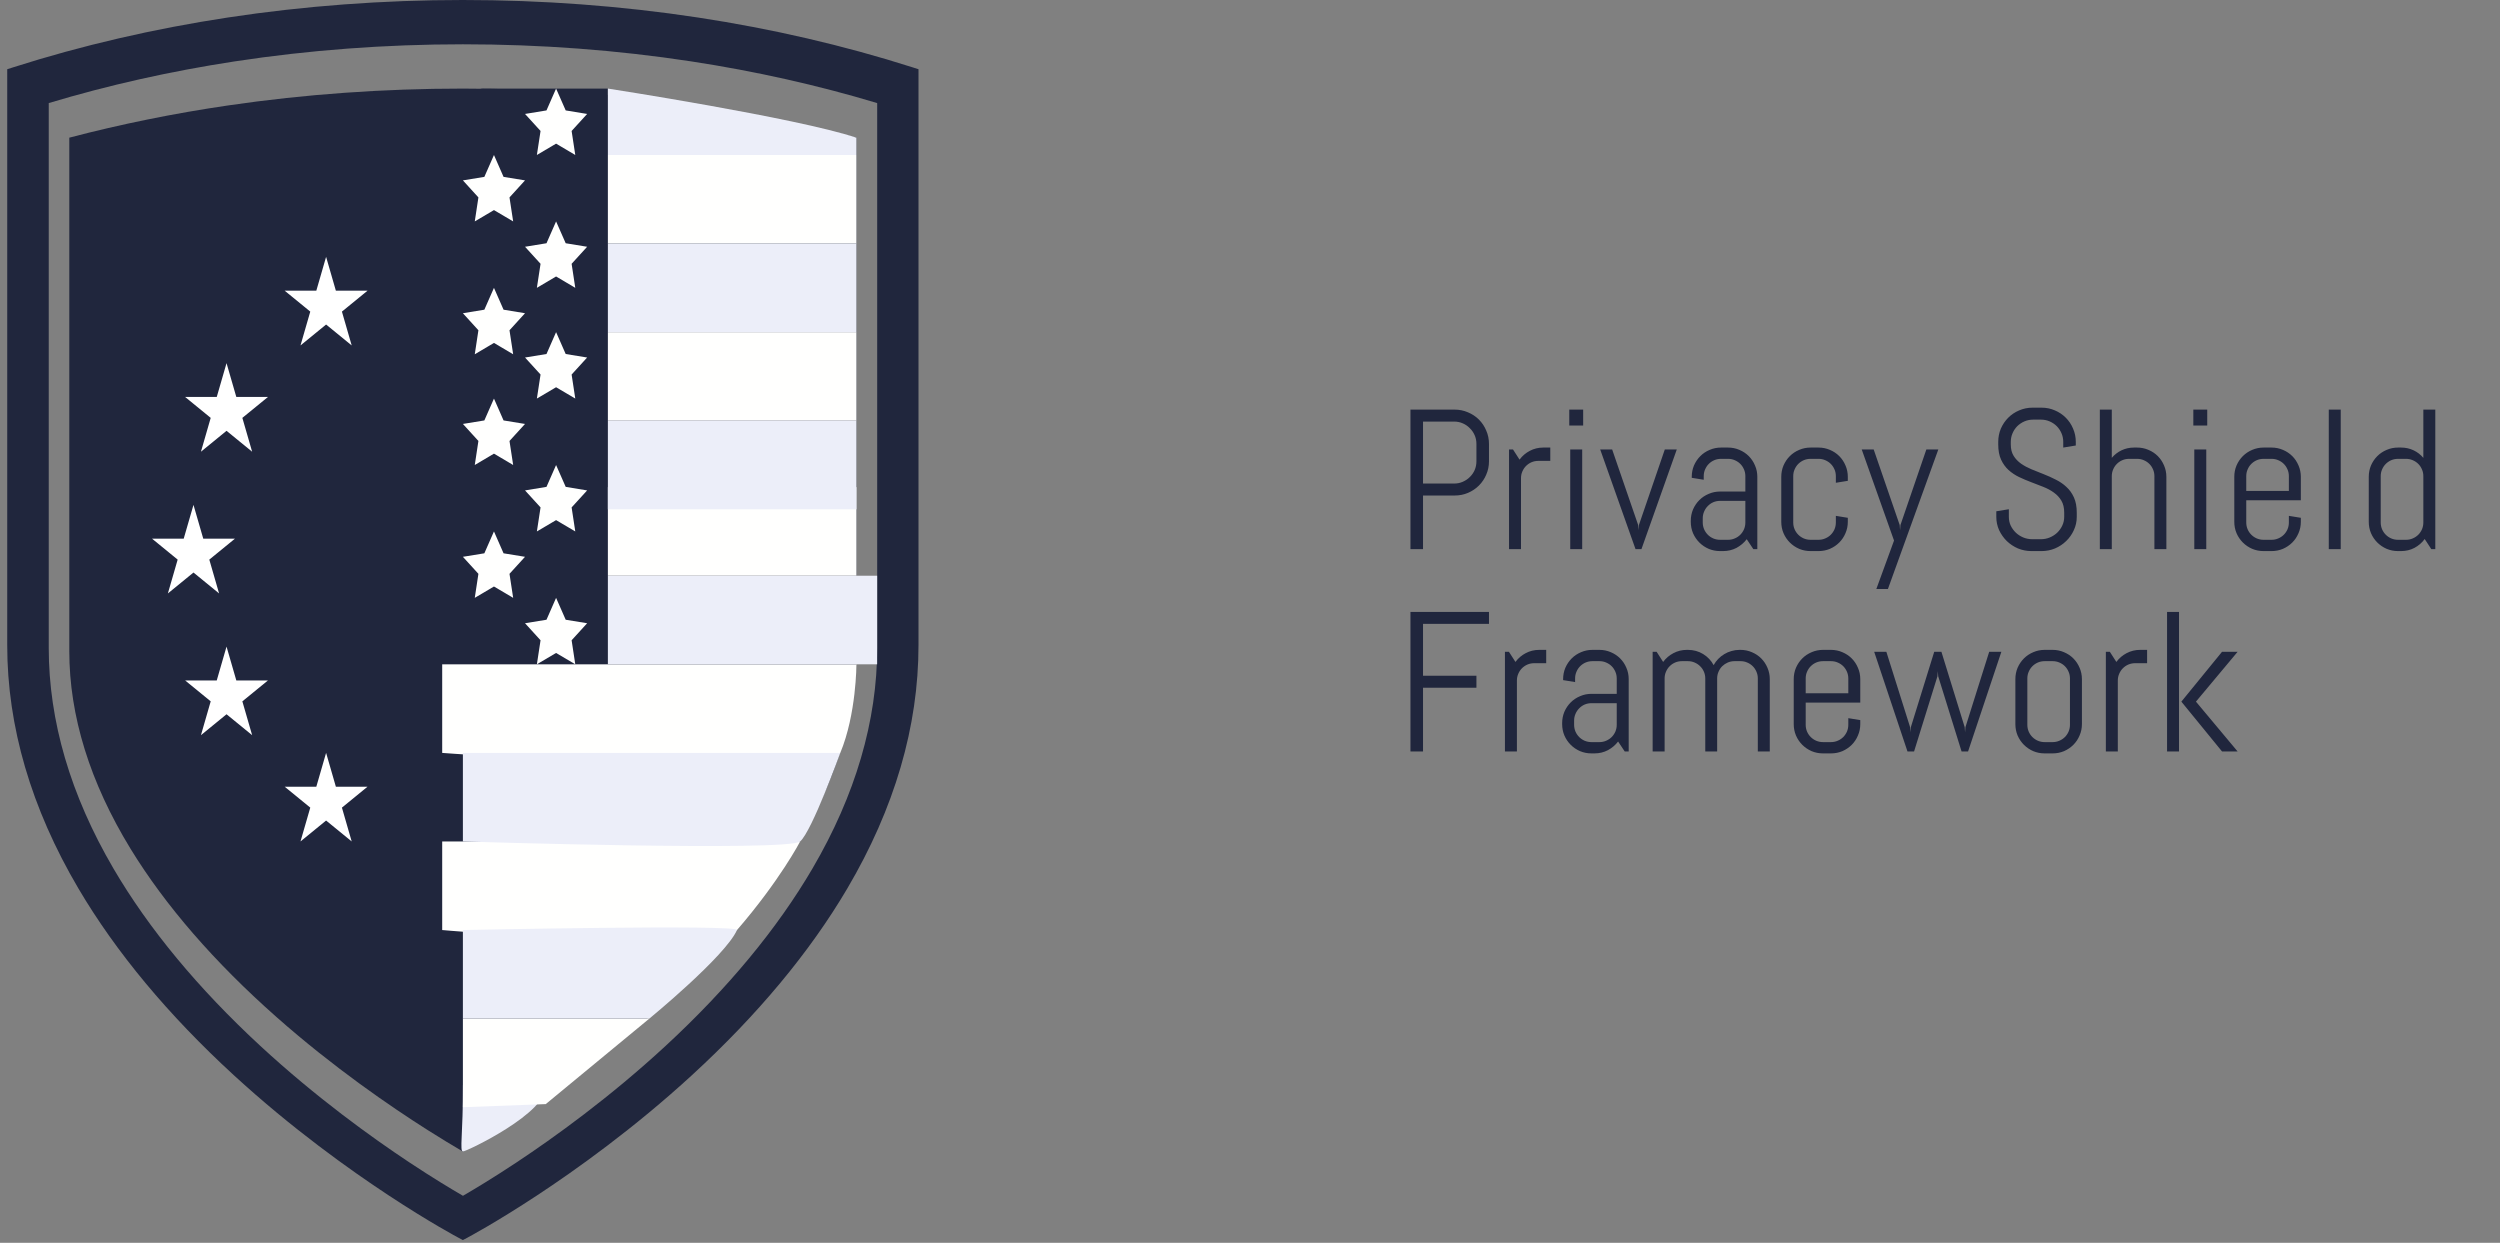
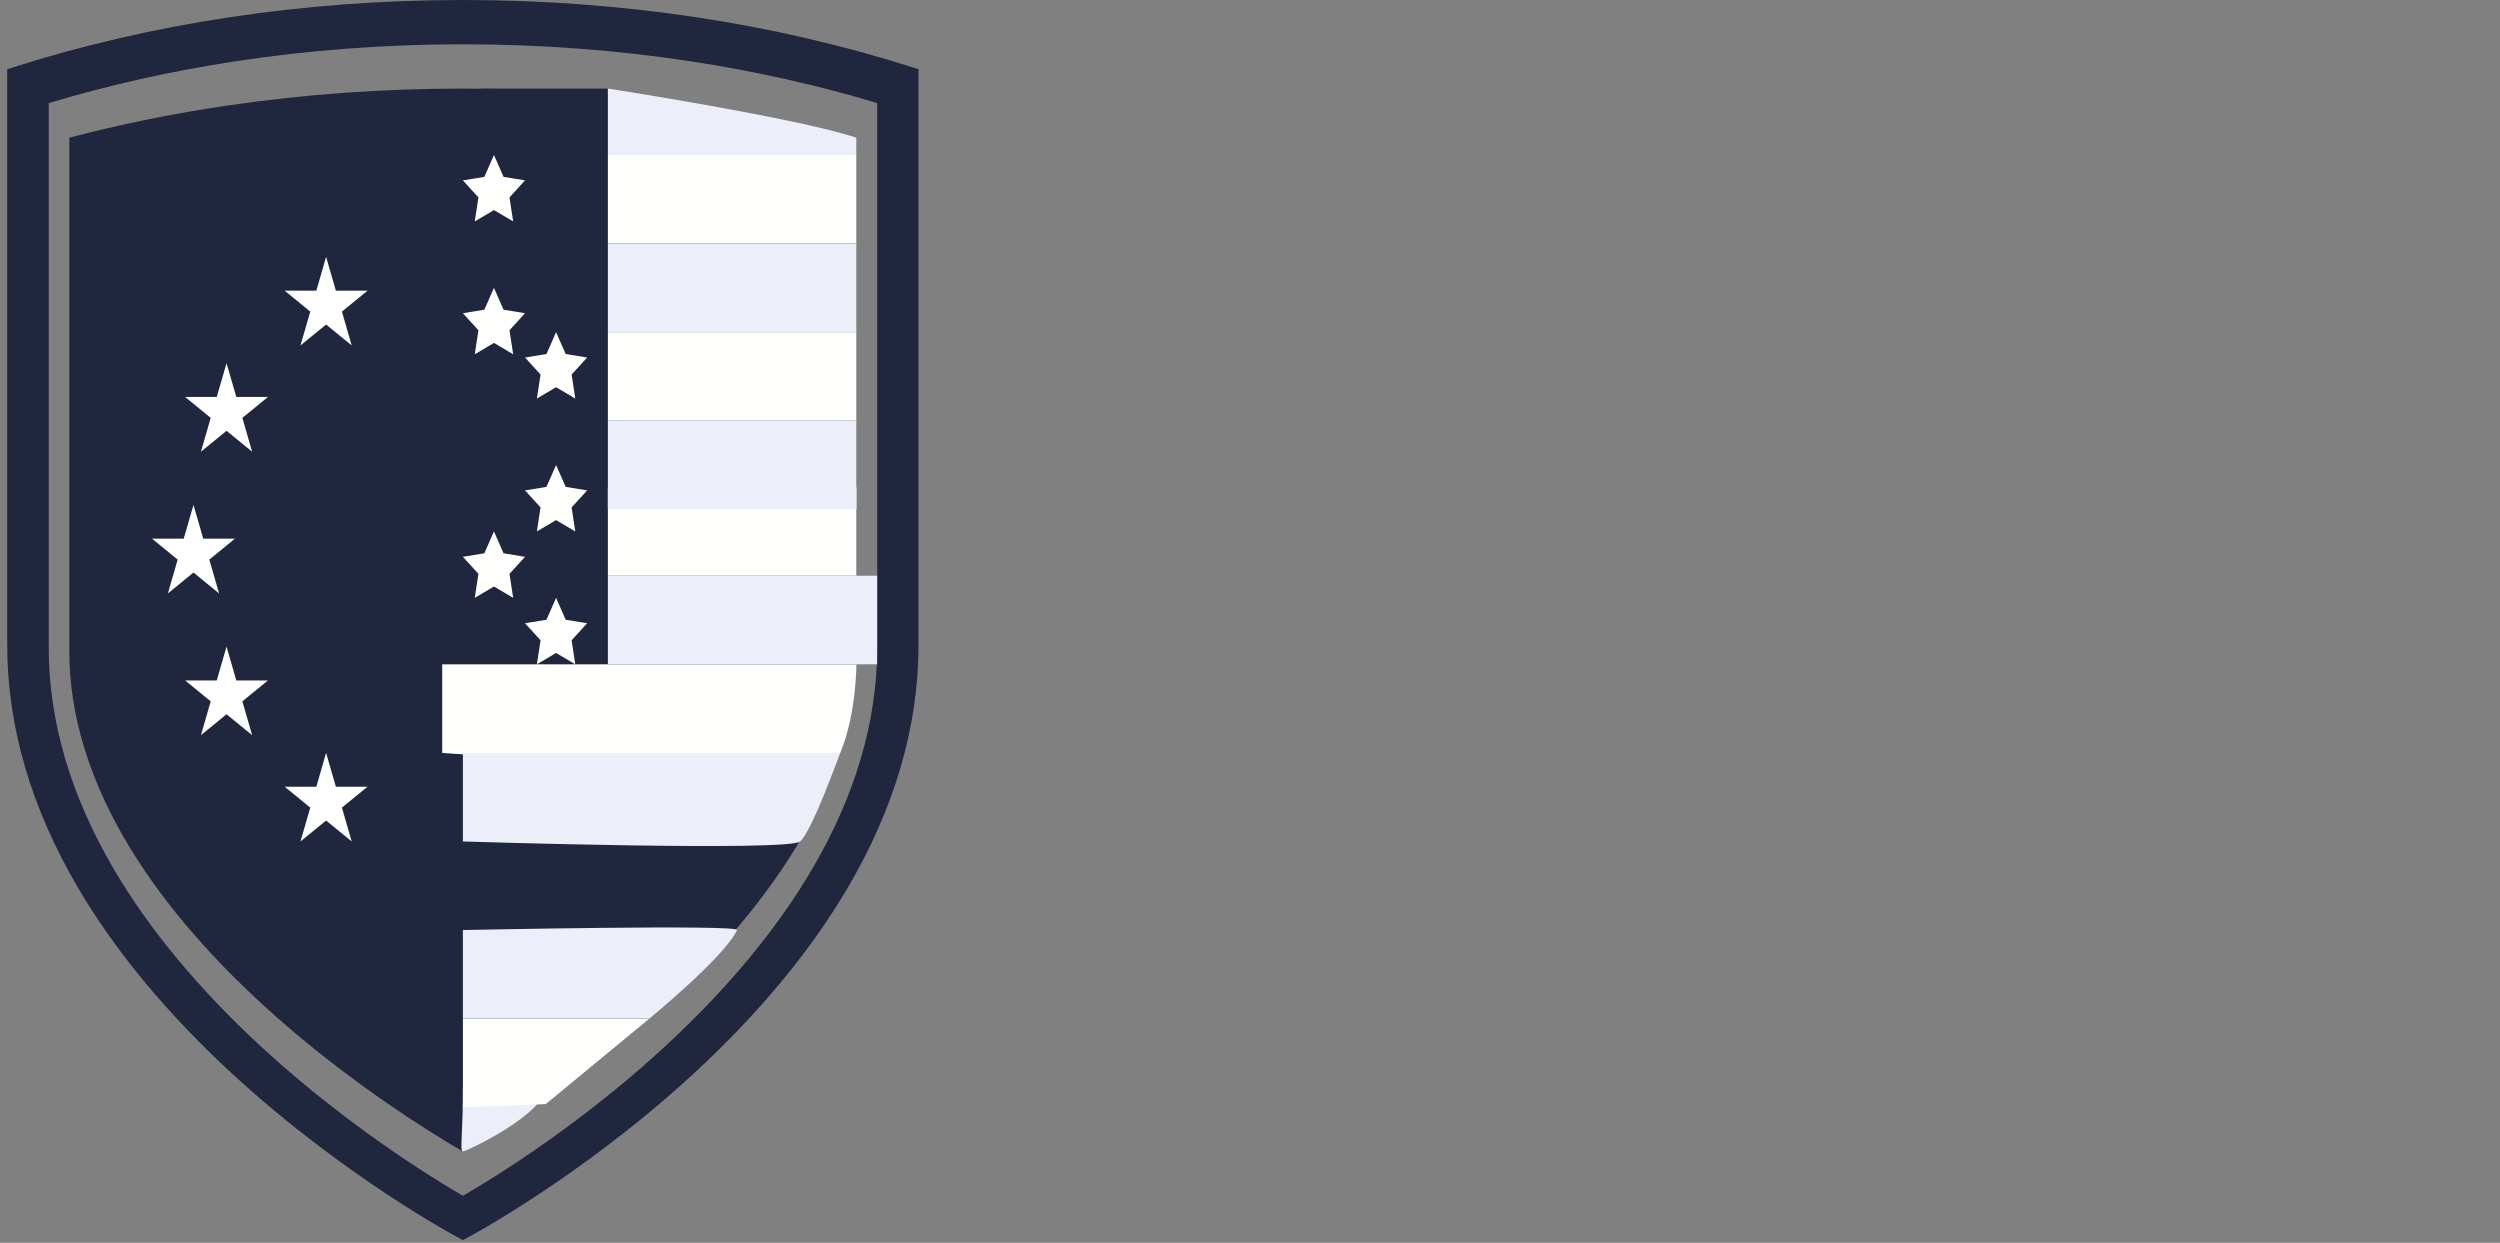
<svg xmlns="http://www.w3.org/2000/svg" width="173" height="86" viewBox="0 0 173 86" fill="none">
  <rect x="0" y="0" width="173" height="86" fill="#808080" stroke="none" />
  <path fill-rule="evenodd" clip-rule="evenodd" d="M60.701 44.835C60.701 49.888 59.196 55.022 56.228 60.093C53.79 64.259 50.371 68.39 46.065 72.371C42.196 75.948 38.322 78.729 35.754 80.432C34.135 81.505 32.843 82.282 32.037 82.749C31.231 82.282 29.937 81.504 28.32 80.432C25.752 78.729 21.878 75.948 18.009 72.371C13.704 68.39 10.284 64.26 7.846 60.093C4.878 55.022 3.373 49.888 3.373 44.835V7.133C7.48 5.896 11.797 4.928 16.231 4.25C21.371 3.464 26.689 3.065 32.037 3.065C37.385 3.065 42.703 3.464 47.843 4.25C52.276 4.928 56.594 5.896 60.701 7.133V44.835ZM63.118 4.649C58.413 3.148 53.422 1.991 48.284 1.21C42.997 0.407 37.528 0 32.03 0C26.532 0 21.064 0.407 15.777 1.21C10.638 1.991 5.647 3.148 0.942 4.649L0.5 4.79V44.65C0.5 50.272 2.158 55.937 5.428 61.485C8.026 65.893 11.642 70.238 16.177 74.401C20.2 78.094 24.219 80.959 26.882 82.712C29.771 84.615 31.682 85.629 31.762 85.671L32.03 85.813L32.298 85.671C32.379 85.629 34.289 84.615 37.179 82.712C39.842 80.959 43.861 78.094 47.884 74.401C52.419 70.238 56.035 65.893 58.632 61.485C61.903 55.937 63.56 50.272 63.56 44.65V4.79L63.118 4.649Z" fill="#20263D" />
  <path fill-rule="evenodd" clip-rule="evenodd" d="M32.026 79.684C31.343 79.284 30.525 78.79 29.602 78.205C26.994 76.551 23.061 73.852 19.141 70.387C14.84 66.586 11.441 62.667 9.036 58.739C6.222 54.14 4.795 49.535 4.795 45.05V9.527C8.351 8.593 12.052 7.842 15.826 7.29C21.092 6.52 26.543 6.13 32.026 6.13C37.509 6.13 42.959 6.52 48.225 7.29C52 7.842 55.701 8.593 59.256 9.527V45.05C59.256 49.535 57.829 54.141 55.015 58.739C52.611 62.667 49.211 66.586 44.911 70.387C40.99 73.853 37.058 76.552 34.449 78.205C33.525 78.791 32.708 79.284 32.026 79.684Z" fill="#20263D" />
  <path fill-rule="evenodd" clip-rule="evenodd" d="M22.566 52.099L23.242 54.44H25.432L23.661 55.887L24.337 58.228L22.566 56.781L20.794 58.228L21.471 55.887L19.699 54.44H21.889L22.566 52.099Z" fill="white" />
  <path fill-rule="evenodd" clip-rule="evenodd" d="M15.676 44.744L16.353 47.086H18.543L16.771 48.533L17.448 50.874L15.676 49.427L13.905 50.874L14.581 48.533L12.81 47.086H14.999L15.676 44.744Z" fill="white" />
  <path fill-rule="evenodd" clip-rule="evenodd" d="M12.712 37.278H10.523L12.294 38.725L11.617 41.066L13.389 39.619L15.161 41.066L14.484 38.725L16.256 37.278H14.066L13.389 34.937L12.712 37.278Z" fill="white" />
  <path fill-rule="evenodd" clip-rule="evenodd" d="M15.676 25.129L16.353 27.47H18.543L16.771 28.917L17.448 31.259L15.676 29.812L13.905 31.259L14.581 28.917L12.81 27.47H14.999L15.676 25.129Z" fill="white" />
  <path fill-rule="evenodd" clip-rule="evenodd" d="M22.566 17.774L23.242 20.116H25.432L23.661 21.563L24.337 23.904L22.566 22.457L20.794 23.904L21.471 21.563L19.699 20.116H21.889L22.566 17.774Z" fill="white" />
  <path fill-rule="evenodd" clip-rule="evenodd" d="M33.106 9.616L33.19 10.723L32.748 10.2L32.306 10.723L32.39 9.616L32.032 8.831L32.527 8.669L32.748 7.662L32.969 8.669L33.464 8.831L33.106 9.616ZM33.96 36.252L34.181 35.244L34.403 36.252L34.897 36.414L34.539 37.198L34.624 38.305L34.181 37.782L33.739 38.305L33.823 37.198L33.465 36.414L33.96 36.252ZM33.96 28.589L34.181 27.582L34.403 28.589L34.897 28.75L34.539 29.535L34.624 30.643L34.181 30.119L33.739 30.643L33.823 29.535L33.465 28.75L33.96 28.589ZM33.96 19.394L34.181 18.387L34.403 19.394L34.897 19.556L34.539 20.341L34.624 21.448L34.181 20.924L33.739 21.448L33.823 20.341L33.465 19.556L33.96 19.394ZM33.96 11.734L34.181 10.727L34.403 11.734L34.897 11.896L34.539 12.681L34.624 13.788L34.181 13.265L33.739 13.788L33.823 12.681L33.465 11.896L33.96 11.734ZM35.4 39.316L35.62 38.309L35.842 39.316L36.337 39.478L35.979 40.263L36.063 41.37L35.62 40.847L35.178 41.37L35.263 40.263L34.905 39.478L35.4 39.316ZM35.4 31.654L35.62 30.646L35.842 31.654L36.337 31.816L35.979 32.599L36.063 33.707L35.62 33.184L35.178 33.707L35.263 32.599L34.905 31.816L35.4 31.654ZM35.4 23.993L35.62 22.984L35.842 23.993L36.337 24.154L35.979 24.938L36.063 26.045L35.62 25.523L35.178 26.045L35.263 24.938L34.905 24.154L35.4 23.993ZM35.4 16.333L35.62 15.325L35.842 16.333L36.337 16.494L35.979 17.279L36.063 18.386L35.62 17.863L35.178 18.386L35.263 17.279L34.905 16.494L35.4 16.333ZM35.4 8.669L35.62 7.662L35.842 8.669L36.337 8.831L35.979 9.616L36.063 10.723L35.62 10.2L35.178 10.723L35.263 9.616L34.905 8.831L35.4 8.669ZM36.823 36.252L37.045 35.244L37.266 36.252L37.76 36.414L37.402 37.198L37.487 38.305L37.045 37.782L36.602 38.305L36.687 37.198L36.329 36.414L36.823 36.252ZM36.823 28.589L37.045 27.582L37.266 28.589L37.76 28.75L37.402 29.535L37.487 30.643L37.045 30.119L36.602 30.643L36.687 29.535L36.329 28.75L36.823 28.589ZM36.823 19.393L37.045 18.387L37.266 19.393L37.76 19.556L37.402 20.34L37.487 21.448L37.045 20.924L36.602 21.448L36.687 20.34L36.329 19.556L36.823 19.393ZM36.823 11.732L37.045 10.724L37.266 11.732L37.76 11.894L37.402 12.679L37.487 13.785L37.045 13.263L36.602 13.785L36.687 12.679L36.329 11.894L36.823 11.732ZM38.261 39.316L38.482 38.309L38.703 39.316L39.198 39.478L38.84 40.263L38.925 41.37L38.482 40.847L38.04 41.37L38.124 40.263L37.767 39.478L38.261 39.316ZM38.261 31.654L38.482 30.646L38.703 31.654L39.198 31.816L38.84 32.599L38.925 33.707L38.482 33.184L38.04 33.707L38.124 32.599L37.767 31.816L38.261 31.654ZM38.261 23.993L38.482 22.984L38.703 23.993L39.198 24.154L38.84 24.938L38.925 26.045L38.482 25.523L38.04 26.045L38.124 24.938L37.767 24.154L38.261 23.993ZM38.261 16.331L38.482 15.322L38.703 16.331L39.198 16.492L38.84 17.277L38.925 18.384L38.482 17.861L38.04 18.384L38.124 17.277L37.767 16.492L38.261 16.331ZM38.261 8.669L38.482 7.662L38.703 8.669L39.198 8.831L38.84 9.616L38.925 10.723L38.482 10.2L38.04 10.723L38.124 9.616L37.767 8.831L38.261 8.669ZM39.692 36.252L39.913 35.244L40.134 36.252L40.629 36.414L40.271 37.198L40.356 38.305L39.913 37.782L39.471 38.305L39.555 37.198L39.197 36.414L39.692 36.252ZM39.692 28.589L39.913 27.582L40.134 28.589L40.629 28.75L40.271 29.535L40.356 30.643L39.913 30.119L39.471 30.643L39.555 29.535L39.197 28.75L39.692 28.589ZM39.692 19.393L39.913 18.387L40.134 19.393L40.629 19.556L40.271 20.34L40.356 21.448L39.913 20.924L39.471 21.448L39.555 20.34L39.197 19.556L39.692 19.393ZM39.692 11.734L39.913 10.726L40.134 11.734L40.629 11.896L40.271 12.681L40.356 13.787L39.913 13.265L39.471 13.787L39.555 12.681L39.197 11.896L39.692 11.734ZM41.132 39.316L41.353 38.309L41.574 39.316L42.069 39.478L41.711 40.263L41.795 41.37L41.353 40.847L40.91 41.37L40.995 40.263L40.637 39.478L41.132 39.316ZM41.132 31.653L41.353 30.646L41.574 31.653L42.069 31.816L41.711 32.6L41.795 33.707L41.353 33.185L40.91 33.707L40.995 32.6L40.637 31.816L41.132 31.653ZM41.132 23.993L41.353 22.984L41.574 23.993L42.069 24.154L41.711 24.938L41.795 26.045L41.353 25.523L40.91 26.045L40.995 24.938L40.637 24.154L41.132 23.993ZM41.132 16.331L41.353 15.324L41.574 16.331L42.069 16.493L41.711 17.278L41.795 18.385L41.353 17.862L40.91 18.385L40.995 17.278L40.637 16.493L41.132 16.331ZM41.132 8.669L41.353 7.662L41.574 8.669L42.069 8.831L41.711 9.616L41.795 10.723L41.353 10.2L40.91 10.723L40.995 9.616L40.637 8.831L41.132 8.669ZM33.106 17.277L33.19 18.384L32.748 17.861L32.306 18.384L32.39 17.277L32.032 16.492L32.527 16.331L32.748 15.323L32.969 16.331L33.464 16.492L33.106 17.277ZM33.106 24.938L33.19 26.045L32.748 25.523L32.306 26.045L32.39 24.938L32.032 24.154L32.527 23.993L32.748 22.984L32.969 23.993L33.464 24.154L33.106 24.938ZM33.106 32.599L33.19 33.707L32.748 33.184L32.306 33.707L32.39 32.599L32.032 31.816L32.527 31.654L32.748 30.646L32.969 31.654L33.464 31.816L33.106 32.599ZM33.19 41.37L32.748 40.847L32.306 41.37L32.39 40.263L32.032 39.478L32.527 39.316L32.748 38.309L32.969 39.316L33.464 39.478L33.106 40.263L33.19 41.37ZM32.032 11.146L32.098 10.658L32.265 11.896L32.638 12.094L32.368 13.058L32.431 14.417L32.098 13.776L32.032 13.902V19.117L32.098 18.631L32.265 19.867L32.638 20.067L32.368 21.031L32.431 22.391L32.098 21.748L32.032 21.875V27.091L32.098 26.604L32.265 27.841L32.638 28.04L32.368 29.004L32.431 30.365L32.098 29.722L32.032 29.849V35.066L32.098 34.578L32.265 35.816L32.638 36.014L32.368 36.978L32.431 38.337L32.098 37.695L32.032 37.821V44.441H42.065V6.129H33.465C32.585 6.129 32.032 7.212 32.032 10.437V11.146Z" fill="#20263D" />
-   <path fill-rule="evenodd" clip-rule="evenodd" d="M30.6 64.359C30.6 64.359 45.372 65.697 51 64.359C53.97 60.925 55.37 58.23 55.37 58.23H30.6V64.359Z" fill="#FFFFFE" />
  <path fill-rule="evenodd" clip-rule="evenodd" d="M37.77 75.085H32.037C32.045 78.489 31.792 79.682 32.037 79.682C32.281 79.682 37.995 76.966 37.77 75.085Z" fill="#ECEEF9" />
-   <path fill-rule="evenodd" clip-rule="evenodd" d="M30.6 45.974V52.101C30.6 52.101 50.623 53.633 58.148 52.101C59.265 49.419 59.265 45.971 59.265 45.971H45.557L30.6 45.974Z" fill="#FFFFFE" />
+   <path fill-rule="evenodd" clip-rule="evenodd" d="M30.6 45.974V52.101C30.6 52.101 50.623 53.633 58.148 52.101C59.265 49.419 59.265 45.971 59.265 45.971L30.6 45.974Z" fill="#FFFFFE" />
  <path fill-rule="evenodd" clip-rule="evenodd" d="M32.032 58.23C32.032 58.23 54.549 58.94 55.369 58.23C56.189 57.521 58.147 52.101 58.147 52.101H32.032V58.23Z" fill="#ECEEF9" />
  <path fill-rule="evenodd" clip-rule="evenodd" d="M32.032 70.489H44.932C44.932 70.489 50.185 66.182 51 64.359C51.179 63.959 32.032 64.359 32.032 64.359V70.489Z" fill="#ECEEF9" />
  <path fill-rule="evenodd" clip-rule="evenodd" d="M32.033 76.619L37.765 76.404L44.932 70.489H32.032V76.404C32.032 76.476 32.033 76.548 32.033 76.619Z" fill="#FFFFFE" />
  <path fill-rule="evenodd" clip-rule="evenodd" d="M42.065 29.114H59.265V22.984H42.065V29.114Z" fill="#FFFFFE" />
  <path fill-rule="evenodd" clip-rule="evenodd" d="M59.265 16.857V10.935C59.265 10.865 59.267 10.796 59.265 10.727H42.065V16.857H59.265Z" fill="#FFFFFE" />
  <path fill-rule="evenodd" clip-rule="evenodd" d="M42.065 45.97H60.698V39.84H42.065V45.97Z" fill="#ECEEF9" />
  <path fill-rule="evenodd" clip-rule="evenodd" d="M42.065 22.985H59.265V16.855H42.065V22.985Z" fill="#ECEEF9" />
  <path fill-rule="evenodd" clip-rule="evenodd" d="M59.265 9.526C55.049 8.136 42.065 6.129 42.065 6.129L42.065 10.726H59.265" fill="#ECEEF9" />
  <path fill-rule="evenodd" clip-rule="evenodd" d="M42.065 39.841H59.265V33.711H42.065V39.841Z" fill="#FFFFFE" />
  <path fill-rule="evenodd" clip-rule="evenodd" d="M42.065 35.244H59.265V29.114H42.065V35.244Z" fill="#ECEEF9" />
-   <path fill-rule="evenodd" clip-rule="evenodd" d="M38.481 9.94L39.809 10.725L39.556 9.063L40.63 7.885L39.146 7.641L38.481 6.129L37.817 7.641L36.332 7.885L37.406 9.063L37.152 10.725L38.481 9.94Z" fill="#FFFFFE" />
-   <path fill-rule="evenodd" clip-rule="evenodd" d="M38.481 19.132L39.809 19.918L39.556 18.255L40.63 17.076L39.146 16.833L38.481 15.322L37.817 16.833L36.332 17.076L37.406 18.255L37.152 19.918L38.481 19.132Z" fill="#FFFFFE" />
  <path fill-rule="evenodd" clip-rule="evenodd" d="M38.481 26.797L39.809 27.58L39.556 25.918L40.63 24.74L39.146 24.498L38.481 22.984L37.817 24.498L36.332 24.74L37.406 25.918L37.152 27.58L38.481 26.797Z" fill="#FFFFFE" />
  <path fill-rule="evenodd" clip-rule="evenodd" d="M38.481 35.992L39.809 36.776L39.556 35.113L40.63 33.937L39.146 33.691L38.481 32.18L37.817 33.691L36.332 33.937L37.406 35.113L37.152 36.776L38.481 35.992Z" fill="#FFFFFE" />
  <path fill-rule="evenodd" clip-rule="evenodd" d="M38.481 45.185L39.809 45.969L39.556 44.307L40.63 43.128L39.146 42.886L38.481 41.373L37.817 42.886L36.332 43.128L37.406 44.307L37.152 45.969L38.481 45.185Z" fill="#FFFFFE" />
  <path fill-rule="evenodd" clip-rule="evenodd" d="M34.182 14.538L35.511 15.322L35.257 13.661L36.331 12.482L34.846 12.24L34.182 10.727L33.517 12.24L32.032 12.482L33.106 13.661L32.854 15.322L34.182 14.538Z" fill="#FFFFFE" />
  <path fill-rule="evenodd" clip-rule="evenodd" d="M34.182 23.73L35.511 24.516L35.257 22.854L36.331 21.675L34.846 21.431L34.182 19.92L33.517 21.431L32.032 21.675L33.106 22.854L32.854 24.516L34.182 23.73Z" fill="#FFFFFE" />
-   <path fill-rule="evenodd" clip-rule="evenodd" d="M34.182 31.392L35.511 32.178L35.257 30.515L36.331 29.337L34.846 29.094L34.182 27.582L33.517 29.094L32.032 29.337L33.106 30.515L32.854 32.178L34.182 31.392Z" fill="#FFFFFE" />
  <path fill-rule="evenodd" clip-rule="evenodd" d="M34.182 40.586L35.511 41.371L35.257 39.709L36.331 38.531L34.846 38.289L34.182 36.775L33.517 38.289L32.032 38.531L33.106 39.709L32.854 41.371L34.182 40.586Z" fill="#FFFFFE" />
-   <path d="M103.038 31.92C103.038 32.248 102.975 32.555 102.849 32.843C102.728 33.13 102.56 33.381 102.344 33.597C102.129 33.812 101.875 33.983 101.583 34.108C101.296 34.23 100.989 34.29 100.661 34.29H98.473V38H97.604V28.345H100.661C100.989 28.345 101.296 28.408 101.583 28.533C101.875 28.654 102.129 28.823 102.344 29.038C102.56 29.254 102.728 29.507 102.849 29.799C102.975 30.086 103.038 30.394 103.038 30.722V31.92ZM102.169 30.722C102.169 30.506 102.129 30.306 102.048 30.122C101.967 29.934 101.855 29.77 101.711 29.631C101.572 29.487 101.408 29.375 101.22 29.294C101.036 29.213 100.836 29.173 100.621 29.173H98.473V33.462H100.621C100.836 33.462 101.036 33.422 101.22 33.341C101.408 33.26 101.572 33.15 101.711 33.011C101.855 32.872 101.967 32.71 102.048 32.526C102.129 32.337 102.169 32.136 102.169 31.92V30.722ZM106.451 31.893C106.285 31.893 106.128 31.925 105.98 31.987C105.836 32.05 105.711 32.136 105.603 32.243C105.495 32.351 105.41 32.479 105.347 32.627C105.284 32.771 105.253 32.925 105.253 33.092V38H104.425V31.105H104.701L105.152 31.806C105.34 31.55 105.576 31.348 105.859 31.2C106.146 31.047 106.458 30.971 106.795 30.971H107.28V31.893H106.451ZM108.593 29.449V28.345H109.555V29.449H108.593ZM108.66 38V31.105H109.488V38H108.66ZM113.588 38H113.178L110.734 31.105H111.562L113.36 36.33L113.386 36.687L113.413 36.33L115.204 31.105H116.033L113.588 38ZM121.331 38L120.874 37.313C120.685 37.56 120.449 37.76 120.167 37.913C119.884 38.061 119.574 38.135 119.237 38.135H119.029C118.75 38.135 118.488 38.083 118.241 37.98C117.994 37.872 117.779 37.726 117.595 37.542C117.411 37.358 117.265 37.143 117.157 36.896C117.054 36.649 117.002 36.386 117.002 36.108V36.041C117.002 35.762 117.054 35.5 117.157 35.253C117.265 35.006 117.411 34.791 117.595 34.606C117.779 34.422 117.994 34.279 118.241 34.176C118.488 34.068 118.75 34.014 119.029 34.014H120.779V32.95C120.779 32.784 120.748 32.629 120.685 32.486C120.622 32.337 120.537 32.21 120.429 32.102C120.321 31.994 120.194 31.909 120.045 31.846C119.902 31.783 119.747 31.752 119.581 31.752H119.096C118.93 31.752 118.773 31.783 118.625 31.846C118.481 31.909 118.355 31.994 118.248 32.102C118.14 32.21 118.055 32.337 117.992 32.486C117.929 32.629 117.898 32.784 117.898 32.95V33.199L117.069 33.065V32.997C117.069 32.719 117.121 32.456 117.224 32.21C117.332 31.963 117.478 31.747 117.662 31.563C117.846 31.379 118.061 31.235 118.308 31.132C118.555 31.025 118.818 30.971 119.096 30.971H119.581C119.859 30.971 120.122 31.025 120.369 31.132C120.615 31.235 120.831 31.379 121.015 31.563C121.199 31.747 121.343 31.963 121.446 32.21C121.554 32.456 121.607 32.719 121.607 32.997V38H121.331ZM120.779 34.66H119.029C118.863 34.66 118.706 34.692 118.557 34.755C118.414 34.818 118.288 34.905 118.18 35.017C118.073 35.125 117.987 35.253 117.925 35.401C117.862 35.545 117.83 35.7 117.83 35.866V36.155C117.83 36.321 117.862 36.478 117.925 36.627C117.987 36.77 118.073 36.896 118.18 37.004C118.288 37.111 118.414 37.197 118.557 37.259C118.706 37.322 118.863 37.354 119.029 37.354H119.581C119.747 37.354 119.902 37.322 120.045 37.259C120.194 37.197 120.321 37.111 120.429 37.004C120.537 36.896 120.622 36.77 120.685 36.627C120.748 36.478 120.779 36.321 120.779 36.155V34.66ZM127.869 36.108C127.869 36.386 127.815 36.649 127.708 36.896C127.604 37.143 127.461 37.358 127.277 37.542C127.093 37.726 126.877 37.872 126.63 37.98C126.383 38.083 126.121 38.135 125.843 38.135H125.29C125.012 38.135 124.75 38.083 124.503 37.98C124.256 37.872 124.04 37.726 123.856 37.542C123.672 37.358 123.526 37.143 123.419 36.896C123.315 36.649 123.264 36.386 123.264 36.108V32.997C123.264 32.719 123.315 32.456 123.419 32.21C123.526 31.963 123.672 31.747 123.856 31.563C124.04 31.379 124.256 31.235 124.503 31.132C124.75 31.025 125.012 30.971 125.29 30.971H125.843C126.121 30.971 126.383 31.025 126.63 31.132C126.877 31.235 127.093 31.379 127.277 31.563C127.461 31.747 127.604 31.963 127.708 32.21C127.815 32.456 127.869 32.719 127.869 32.997V33.273L127.041 33.408V32.95C127.041 32.784 127.01 32.629 126.947 32.486C126.884 32.337 126.799 32.21 126.691 32.102C126.583 31.994 126.455 31.909 126.307 31.846C126.164 31.783 126.009 31.752 125.843 31.752H125.29C125.124 31.752 124.967 31.783 124.819 31.846C124.676 31.909 124.55 31.994 124.442 32.102C124.334 32.21 124.249 32.337 124.186 32.486C124.123 32.629 124.092 32.784 124.092 32.95V36.155C124.092 36.321 124.123 36.478 124.186 36.627C124.249 36.77 124.334 36.896 124.442 37.004C124.55 37.111 124.676 37.197 124.819 37.259C124.967 37.322 125.124 37.354 125.29 37.354H125.843C126.009 37.354 126.164 37.322 126.307 37.259C126.455 37.197 126.583 37.111 126.691 37.004C126.799 36.896 126.884 36.77 126.947 36.627C127.01 36.478 127.041 36.321 127.041 36.155V35.697L127.869 35.832V36.108ZM130.643 40.761H129.842L131.067 37.407L128.832 31.105H129.66L131.458 36.33L131.485 36.687L131.512 36.33L133.303 31.105H134.131L130.643 40.761ZM143.712 35.765C143.712 36.092 143.645 36.4 143.51 36.687C143.38 36.974 143.203 37.226 142.978 37.441C142.758 37.657 142.5 37.827 142.204 37.953C141.912 38.074 141.602 38.135 141.275 38.135H140.581C140.254 38.135 139.942 38.074 139.645 37.953C139.354 37.827 139.095 37.657 138.871 37.441C138.651 37.226 138.474 36.974 138.339 36.687C138.209 36.4 138.144 36.092 138.144 35.765V35.381L139.012 35.239V35.765C139.012 35.98 139.055 36.182 139.14 36.371C139.23 36.555 139.349 36.718 139.497 36.862C139.645 37.001 139.816 37.111 140.009 37.192C140.206 37.273 140.413 37.313 140.628 37.313H141.234C141.45 37.313 141.654 37.273 141.847 37.192C142.04 37.111 142.211 37.001 142.359 36.862C142.507 36.718 142.624 36.555 142.709 36.371C142.799 36.182 142.843 35.98 142.843 35.765V35.475C142.843 35.143 142.778 34.867 142.648 34.647C142.518 34.427 142.345 34.241 142.13 34.088C141.914 33.931 141.67 33.799 141.396 33.691C141.127 33.583 140.848 33.475 140.561 33.368C140.274 33.26 139.993 33.141 139.719 33.011C139.45 32.881 139.208 32.719 138.992 32.526C138.777 32.328 138.604 32.088 138.474 31.806C138.344 31.523 138.278 31.175 138.278 30.762V30.58C138.278 30.253 138.339 29.945 138.46 29.658C138.586 29.37 138.757 29.119 138.972 28.904C139.187 28.688 139.439 28.52 139.726 28.399C140.018 28.273 140.328 28.21 140.655 28.21H141.275C141.602 28.21 141.91 28.273 142.197 28.399C142.484 28.52 142.736 28.688 142.951 28.904C143.167 29.119 143.335 29.37 143.456 29.658C143.582 29.945 143.645 30.253 143.645 30.58V30.829L142.776 30.971V30.58C142.776 30.365 142.736 30.165 142.655 29.981C142.574 29.792 142.464 29.629 142.325 29.489C142.186 29.35 142.022 29.24 141.834 29.16C141.65 29.079 141.45 29.038 141.234 29.038H140.696C140.48 29.038 140.278 29.079 140.09 29.16C139.906 29.24 139.742 29.35 139.598 29.489C139.459 29.629 139.349 29.792 139.268 29.981C139.187 30.165 139.147 30.365 139.147 30.58V30.762C139.147 31.072 139.212 31.332 139.342 31.543C139.472 31.754 139.645 31.936 139.861 32.088C140.076 32.236 140.319 32.367 140.588 32.479C140.862 32.587 141.142 32.699 141.43 32.816C141.717 32.928 141.995 33.053 142.264 33.193C142.538 33.327 142.783 33.496 142.998 33.698C143.214 33.895 143.387 34.138 143.517 34.425C143.647 34.712 143.712 35.062 143.712 35.475V35.765ZM149.085 38V32.95C149.085 32.784 149.054 32.629 148.991 32.486C148.928 32.337 148.843 32.21 148.735 32.102C148.627 31.994 148.499 31.909 148.351 31.846C148.207 31.783 148.053 31.752 147.887 31.752H147.334C147.168 31.752 147.011 31.783 146.863 31.846C146.719 31.909 146.594 31.994 146.486 32.102C146.378 32.21 146.293 32.337 146.23 32.486C146.167 32.629 146.136 32.784 146.136 32.95V38H145.308V28.345H146.136V31.684C146.324 31.46 146.551 31.285 146.816 31.159C147.081 31.034 147.368 30.971 147.678 30.971H147.887C148.165 30.971 148.427 31.025 148.674 31.132C148.921 31.235 149.137 31.379 149.321 31.563C149.505 31.747 149.648 31.963 149.752 32.21C149.859 32.456 149.913 32.719 149.913 32.997V38H149.085ZM151.778 29.449V28.345H152.741V29.449H151.778ZM151.846 38V31.105H152.674V38H151.846ZM159.218 36.108C159.218 36.386 159.164 36.649 159.057 36.896C158.953 37.143 158.81 37.358 158.626 37.542C158.442 37.726 158.226 37.872 157.979 37.98C157.732 38.083 157.47 38.135 157.192 38.135H156.639C156.361 38.135 156.099 38.083 155.852 37.98C155.605 37.872 155.389 37.726 155.205 37.542C155.021 37.358 154.875 37.143 154.768 36.896C154.664 36.649 154.613 36.386 154.613 36.108V32.997C154.613 32.719 154.664 32.456 154.768 32.21C154.875 31.963 155.021 31.747 155.205 31.563C155.389 31.379 155.605 31.235 155.852 31.132C156.099 31.025 156.361 30.971 156.639 30.971H157.192C157.47 30.971 157.732 31.025 157.979 31.132C158.226 31.235 158.442 31.379 158.626 31.563C158.81 31.747 158.953 31.963 159.057 32.21C159.164 32.456 159.218 32.719 159.218 32.997V34.62H155.441V36.155C155.441 36.321 155.472 36.478 155.535 36.627C155.598 36.77 155.683 36.896 155.791 37.004C155.899 37.111 156.025 37.197 156.168 37.259C156.316 37.322 156.473 37.354 156.639 37.354H157.192C157.358 37.354 157.513 37.322 157.656 37.259C157.804 37.197 157.932 37.111 158.04 37.004C158.148 36.896 158.233 36.77 158.296 36.627C158.359 36.478 158.39 36.321 158.39 36.155V35.697L159.218 35.832V36.108ZM158.39 32.95C158.39 32.784 158.359 32.629 158.296 32.486C158.233 32.337 158.148 32.21 158.04 32.102C157.932 31.994 157.804 31.909 157.656 31.846C157.513 31.783 157.358 31.752 157.192 31.752H156.639C156.473 31.752 156.316 31.783 156.168 31.846C156.025 31.909 155.899 31.994 155.791 32.102C155.683 32.21 155.598 32.337 155.535 32.486C155.472 32.629 155.441 32.784 155.441 32.95V33.974H158.39V32.95ZM161.151 38V28.345H161.979V38H161.151ZM168.247 38L167.789 37.3C167.601 37.556 167.365 37.76 167.082 37.913C166.8 38.061 166.49 38.135 166.153 38.135H165.945C165.666 38.135 165.404 38.083 165.157 37.98C164.91 37.872 164.694 37.726 164.51 37.542C164.326 37.358 164.18 37.143 164.073 36.896C163.97 36.649 163.918 36.386 163.918 36.108V32.997C163.918 32.719 163.97 32.456 164.073 32.21C164.18 31.963 164.326 31.747 164.51 31.563C164.694 31.379 164.91 31.235 165.157 31.132C165.404 31.025 165.666 30.971 165.945 30.971H166.153C166.463 30.971 166.75 31.034 167.015 31.159C167.28 31.285 167.507 31.46 167.695 31.684V28.345H168.523V38H168.247ZM167.695 32.95C167.695 32.784 167.664 32.629 167.601 32.486C167.538 32.337 167.453 32.21 167.345 32.102C167.237 31.994 167.109 31.909 166.961 31.846C166.818 31.783 166.663 31.752 166.497 31.752H165.945C165.778 31.752 165.621 31.783 165.473 31.846C165.33 31.909 165.204 31.994 165.096 32.102C164.988 32.21 164.903 32.337 164.84 32.486C164.777 32.629 164.746 32.784 164.746 32.95V36.155C164.746 36.321 164.777 36.478 164.84 36.627C164.903 36.77 164.988 36.896 165.096 37.004C165.204 37.111 165.33 37.197 165.473 37.259C165.621 37.322 165.778 37.354 165.945 37.354H166.497C166.663 37.354 166.818 37.322 166.961 37.259C167.109 37.197 167.237 37.111 167.345 37.004C167.453 36.896 167.538 36.77 167.601 36.627C167.664 36.478 167.695 36.321 167.695 36.155V32.95ZM98.473 43.173V46.762H102.169V47.59H98.473V52H97.604V42.345H103.038V43.173H98.473ZM106.169 45.893C106.003 45.893 105.845 45.925 105.697 45.987C105.554 46.05 105.428 46.136 105.32 46.243C105.213 46.351 105.127 46.479 105.064 46.627C105.002 46.771 104.97 46.925 104.97 47.092V52H104.142V45.105H104.418L104.869 45.806C105.058 45.55 105.293 45.348 105.576 45.2C105.863 45.047 106.175 44.971 106.512 44.971H106.997V45.893H106.169ZM112.43 52L111.973 51.313C111.784 51.56 111.548 51.76 111.266 51.913C110.983 52.061 110.673 52.135 110.336 52.135H110.128C109.849 52.135 109.587 52.083 109.34 51.98C109.093 51.872 108.878 51.726 108.694 51.542C108.509 51.358 108.364 51.143 108.256 50.896C108.153 50.649 108.101 50.386 108.101 50.108V50.041C108.101 49.762 108.153 49.5 108.256 49.253C108.364 49.006 108.509 48.791 108.694 48.606C108.878 48.422 109.093 48.279 109.34 48.176C109.587 48.068 109.849 48.014 110.128 48.014H111.878V46.95C111.878 46.784 111.847 46.629 111.784 46.486C111.721 46.337 111.636 46.21 111.528 46.102C111.42 45.994 111.292 45.909 111.144 45.846C111.001 45.783 110.846 45.752 110.68 45.752H110.195C110.029 45.752 109.872 45.783 109.724 45.846C109.58 45.909 109.454 45.994 109.347 46.102C109.239 46.21 109.154 46.337 109.091 46.486C109.028 46.629 108.997 46.784 108.997 46.95V47.199L108.168 47.065V46.997C108.168 46.719 108.22 46.456 108.323 46.21C108.431 45.963 108.577 45.747 108.761 45.563C108.945 45.379 109.16 45.236 109.407 45.132C109.654 45.025 109.917 44.971 110.195 44.971H110.68C110.958 44.971 111.221 45.025 111.468 45.132C111.714 45.236 111.93 45.379 112.114 45.563C112.298 45.747 112.442 45.963 112.545 46.21C112.653 46.456 112.706 46.719 112.706 46.997V52H112.43ZM111.878 48.66H110.128C109.962 48.66 109.804 48.692 109.656 48.755C109.513 48.818 109.387 48.905 109.279 49.017C109.172 49.125 109.086 49.253 109.023 49.401C108.961 49.545 108.929 49.7 108.929 49.866V50.155C108.929 50.321 108.961 50.478 109.023 50.627C109.086 50.77 109.172 50.896 109.279 51.004C109.387 51.111 109.513 51.197 109.656 51.259C109.804 51.322 109.962 51.354 110.128 51.354H110.68C110.846 51.354 111.001 51.322 111.144 51.259C111.292 51.197 111.42 51.111 111.528 51.004C111.636 50.896 111.721 50.77 111.784 50.627C111.847 50.478 111.878 50.321 111.878 50.155V48.66ZM121.641 52V46.95C121.641 46.784 121.61 46.629 121.547 46.486C121.484 46.337 121.399 46.21 121.291 46.102C121.183 45.994 121.055 45.909 120.907 45.846C120.764 45.783 120.609 45.752 120.443 45.752H120.032C119.866 45.752 119.709 45.783 119.561 45.846C119.417 45.909 119.289 45.994 119.177 46.102C119.069 46.21 118.984 46.337 118.921 46.486C118.858 46.629 118.827 46.784 118.827 46.95V52H118.005V46.95C118.005 46.784 117.974 46.629 117.911 46.486C117.848 46.337 117.761 46.21 117.648 46.102C117.541 45.994 117.413 45.909 117.265 45.846C117.121 45.783 116.966 45.752 116.8 45.752H116.389C116.223 45.752 116.066 45.783 115.918 45.846C115.774 45.909 115.649 45.994 115.541 46.102C115.433 46.21 115.348 46.337 115.285 46.486C115.222 46.629 115.191 46.784 115.191 46.95V52H114.363V45.105H114.639L115.09 45.806C115.278 45.55 115.514 45.348 115.797 45.2C116.084 45.047 116.396 44.971 116.733 44.971H116.8C117.191 44.971 117.543 45.067 117.857 45.26C118.171 45.453 118.414 45.709 118.584 46.028C118.67 45.871 118.775 45.727 118.901 45.597C119.026 45.467 119.166 45.357 119.318 45.267C119.471 45.173 119.637 45.101 119.817 45.051C119.996 44.998 120.182 44.971 120.375 44.971H120.443C120.721 44.971 120.984 45.025 121.23 45.132C121.477 45.236 121.693 45.379 121.877 45.563C122.061 45.747 122.204 45.963 122.308 46.21C122.415 46.456 122.469 46.719 122.469 46.997V52H121.641ZM128.731 50.108C128.731 50.386 128.677 50.649 128.569 50.896C128.466 51.143 128.323 51.358 128.139 51.542C127.955 51.726 127.739 51.872 127.492 51.98C127.245 52.083 126.983 52.135 126.704 52.135H126.152C125.874 52.135 125.611 52.083 125.365 51.98C125.118 51.872 124.902 51.726 124.718 51.542C124.534 51.358 124.388 51.143 124.281 50.896C124.177 50.649 124.126 50.386 124.126 50.108V46.997C124.126 46.719 124.177 46.456 124.281 46.21C124.388 45.963 124.534 45.747 124.718 45.563C124.902 45.379 125.118 45.236 125.365 45.132C125.611 45.025 125.874 44.971 126.152 44.971H126.704C126.983 44.971 127.245 45.025 127.492 45.132C127.739 45.236 127.955 45.379 128.139 45.563C128.323 45.747 128.466 45.963 128.569 46.21C128.677 46.456 128.731 46.719 128.731 46.997V48.62H124.954V50.155C124.954 50.321 124.985 50.478 125.048 50.627C125.111 50.77 125.196 50.896 125.304 51.004C125.412 51.111 125.537 51.197 125.681 51.259C125.829 51.322 125.986 51.354 126.152 51.354H126.704C126.87 51.354 127.025 51.322 127.169 51.259C127.317 51.197 127.445 51.111 127.553 51.004C127.66 50.896 127.746 50.77 127.809 50.627C127.871 50.478 127.903 50.321 127.903 50.155V49.697L128.731 49.832V50.108ZM127.903 46.95C127.903 46.784 127.871 46.629 127.809 46.486C127.746 46.337 127.66 46.21 127.553 46.102C127.445 45.994 127.317 45.909 127.169 45.846C127.025 45.783 126.87 45.752 126.704 45.752H126.152C125.986 45.752 125.829 45.783 125.681 45.846C125.537 45.909 125.412 45.994 125.304 46.102C125.196 46.21 125.111 46.337 125.048 46.486C124.985 46.629 124.954 46.784 124.954 46.95V47.974H127.903V46.95ZM136.191 52H135.74L134.124 46.802L134.097 46.445L134.07 46.802L132.454 52H131.997L129.694 45.105H130.536L132.178 50.317L132.205 50.674L132.232 50.317L133.848 45.105H134.346L135.956 50.317L135.983 50.674L136.009 50.317L137.652 45.105H138.494L136.191 52ZM144.069 50.108C144.069 50.386 144.015 50.649 143.907 50.896C143.804 51.143 143.66 51.358 143.476 51.542C143.292 51.726 143.077 51.872 142.83 51.98C142.583 52.083 142.321 52.135 142.042 52.135H141.49C141.212 52.135 140.949 52.083 140.702 51.98C140.456 51.872 140.24 51.726 140.056 51.542C139.872 51.358 139.726 51.143 139.618 50.896C139.515 50.649 139.464 50.386 139.464 50.108V46.997C139.464 46.719 139.515 46.456 139.618 46.21C139.726 45.963 139.872 45.747 140.056 45.563C140.24 45.379 140.456 45.236 140.702 45.132C140.949 45.025 141.212 44.971 141.49 44.971H142.042C142.321 44.971 142.583 45.025 142.83 45.132C143.077 45.236 143.292 45.379 143.476 45.563C143.66 45.747 143.804 45.963 143.907 46.21C144.015 46.456 144.069 46.719 144.069 46.997V50.108ZM143.241 46.95C143.241 46.784 143.209 46.629 143.146 46.486C143.084 46.337 142.998 46.21 142.891 46.102C142.783 45.994 142.655 45.909 142.507 45.846C142.363 45.783 142.208 45.752 142.042 45.752H141.49C141.324 45.752 141.167 45.783 141.019 45.846C140.875 45.909 140.75 45.994 140.642 46.102C140.534 46.21 140.449 46.337 140.386 46.486C140.323 46.629 140.292 46.784 140.292 46.95V50.155C140.292 50.321 140.323 50.478 140.386 50.627C140.449 50.77 140.534 50.896 140.642 51.004C140.75 51.111 140.875 51.197 141.019 51.259C141.167 51.322 141.324 51.354 141.49 51.354H142.042C142.208 51.354 142.363 51.322 142.507 51.259C142.655 51.197 142.783 51.111 142.891 51.004C142.998 50.896 143.084 50.77 143.146 50.627C143.209 50.478 143.241 50.321 143.241 50.155V46.95ZM147.752 45.893C147.586 45.893 147.429 45.925 147.281 45.987C147.137 46.05 147.011 46.136 146.904 46.243C146.796 46.351 146.711 46.479 146.648 46.627C146.585 46.771 146.553 46.925 146.553 47.092V52H145.725V45.105H146.001L146.452 45.806C146.641 45.55 146.877 45.348 147.159 45.2C147.447 45.047 147.759 44.971 148.095 44.971H148.58V45.893H147.752ZM153.764 52L150.95 48.553L153.764 45.105H154.842L151.96 48.553L154.842 52H153.764ZM149.96 52V42.345H150.788V52H149.96Z" fill="#20263D" />
</svg>